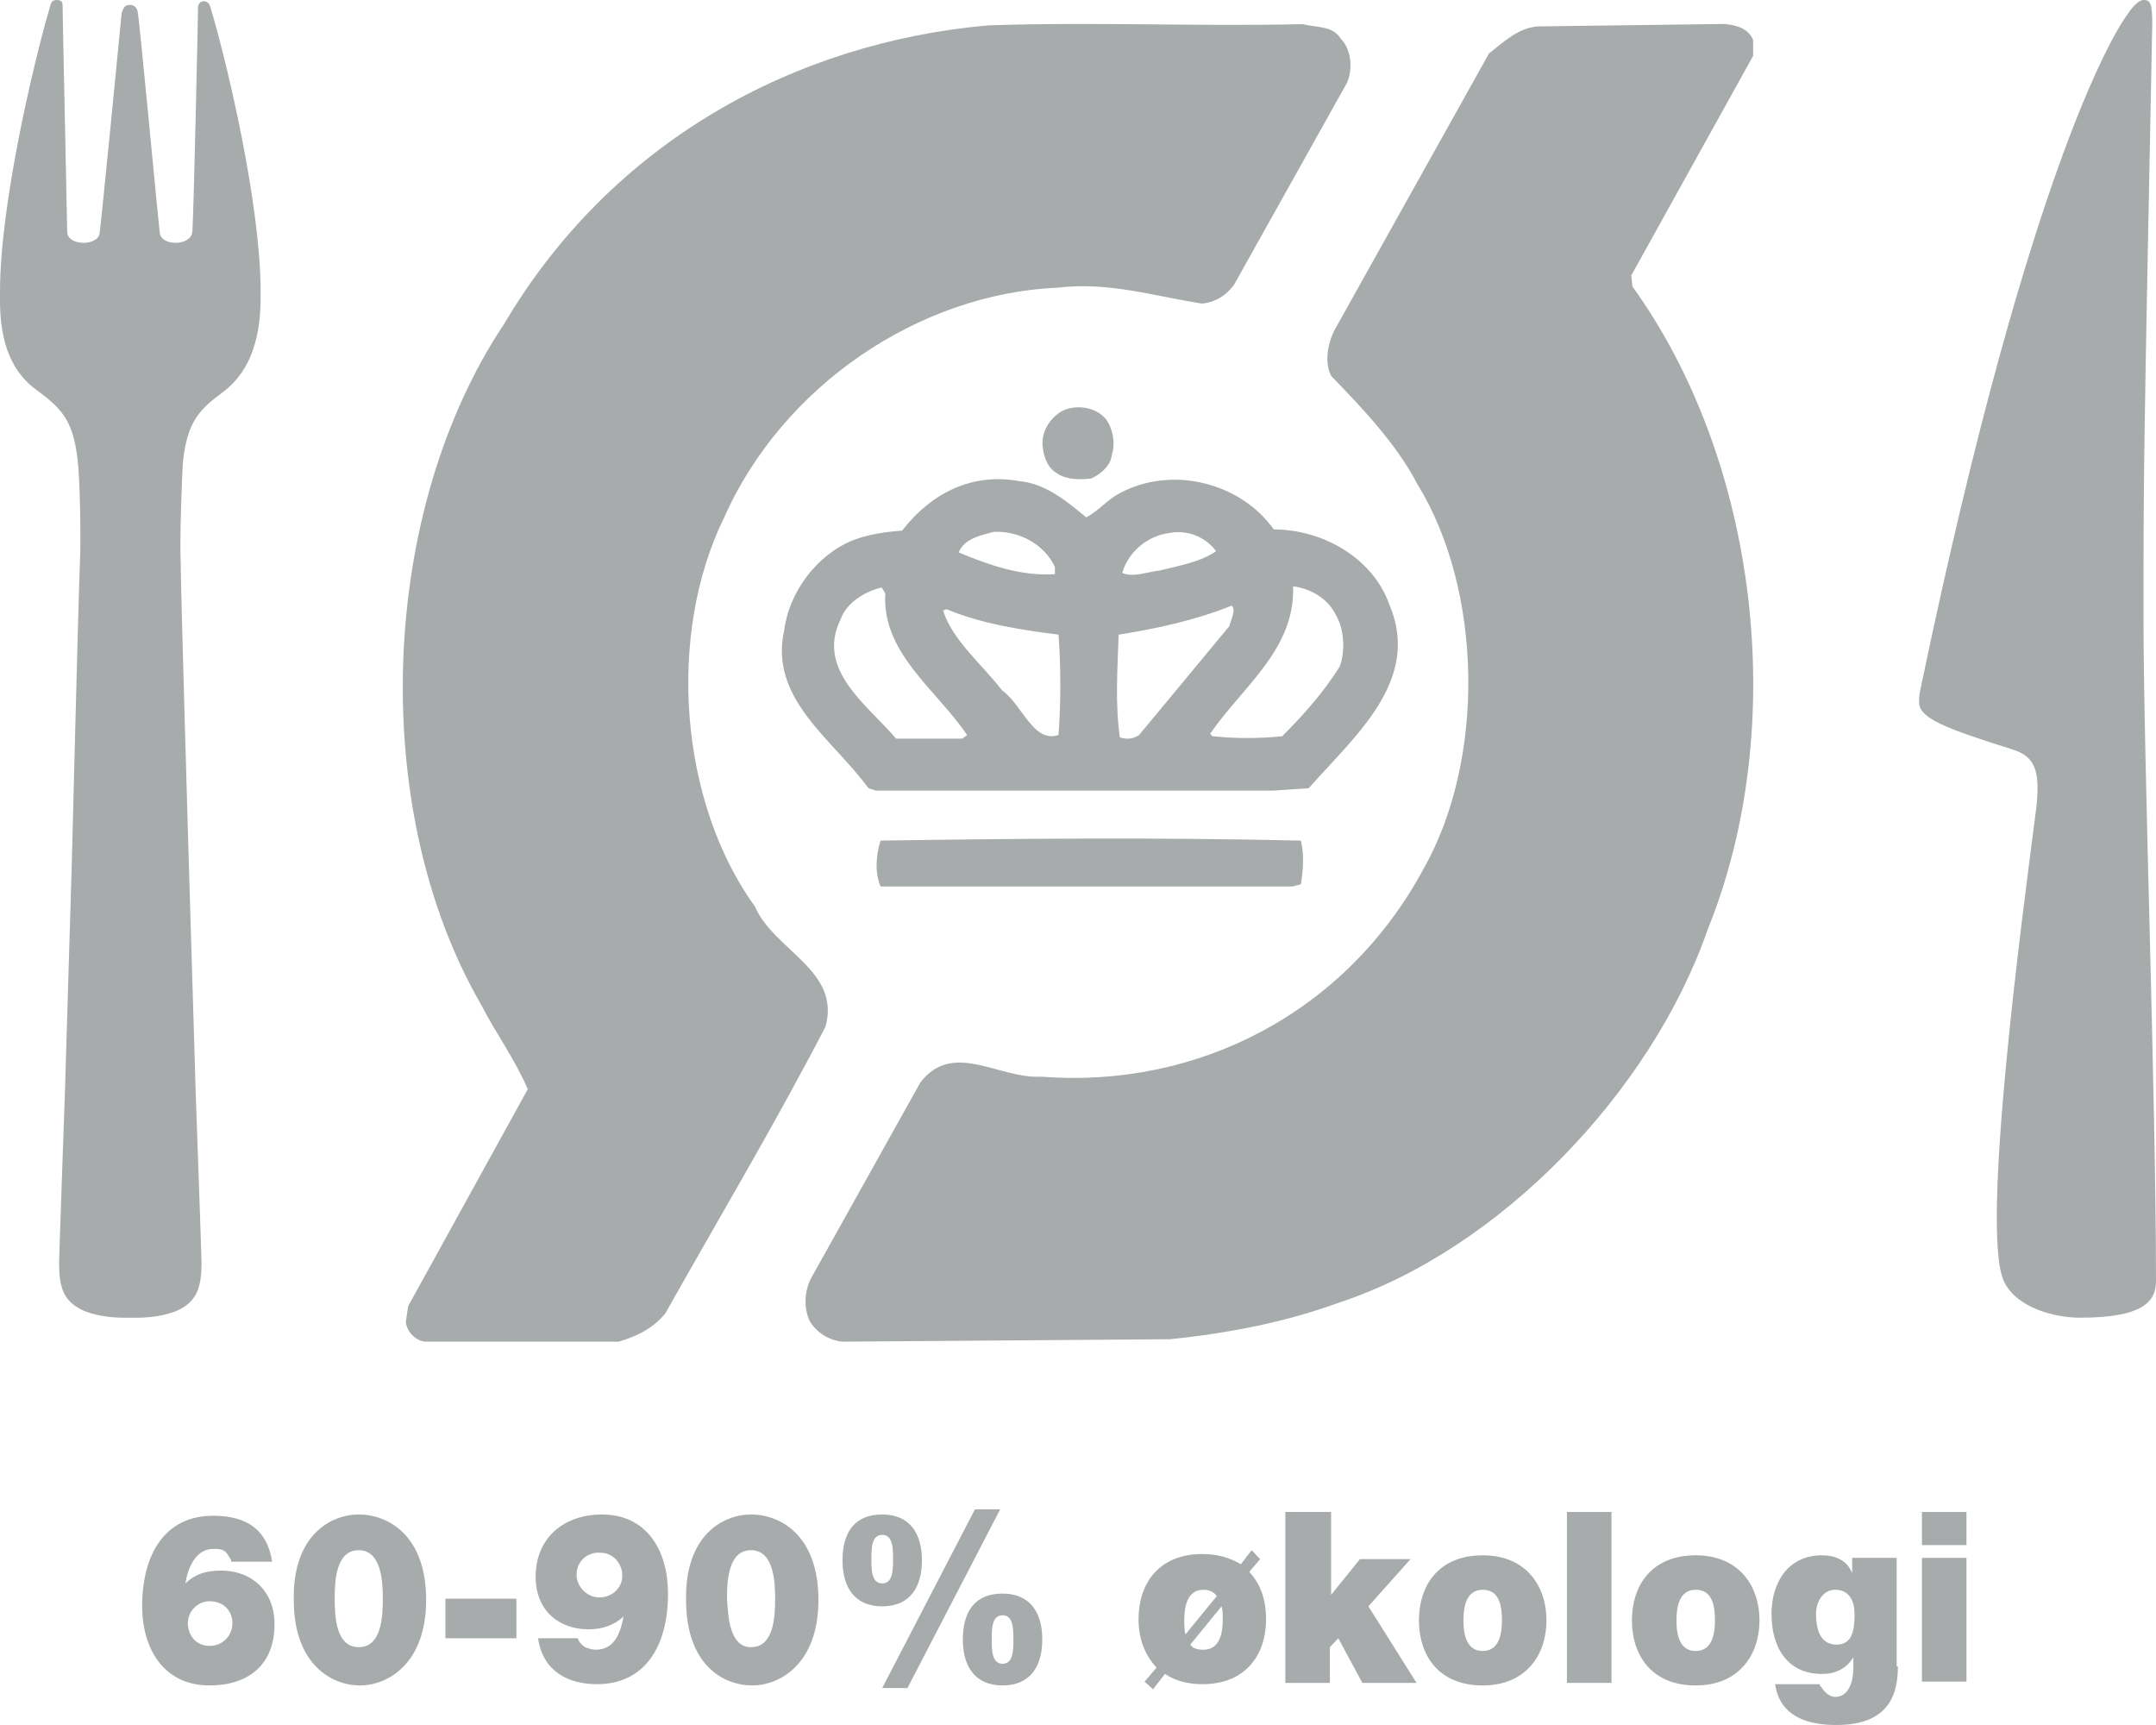
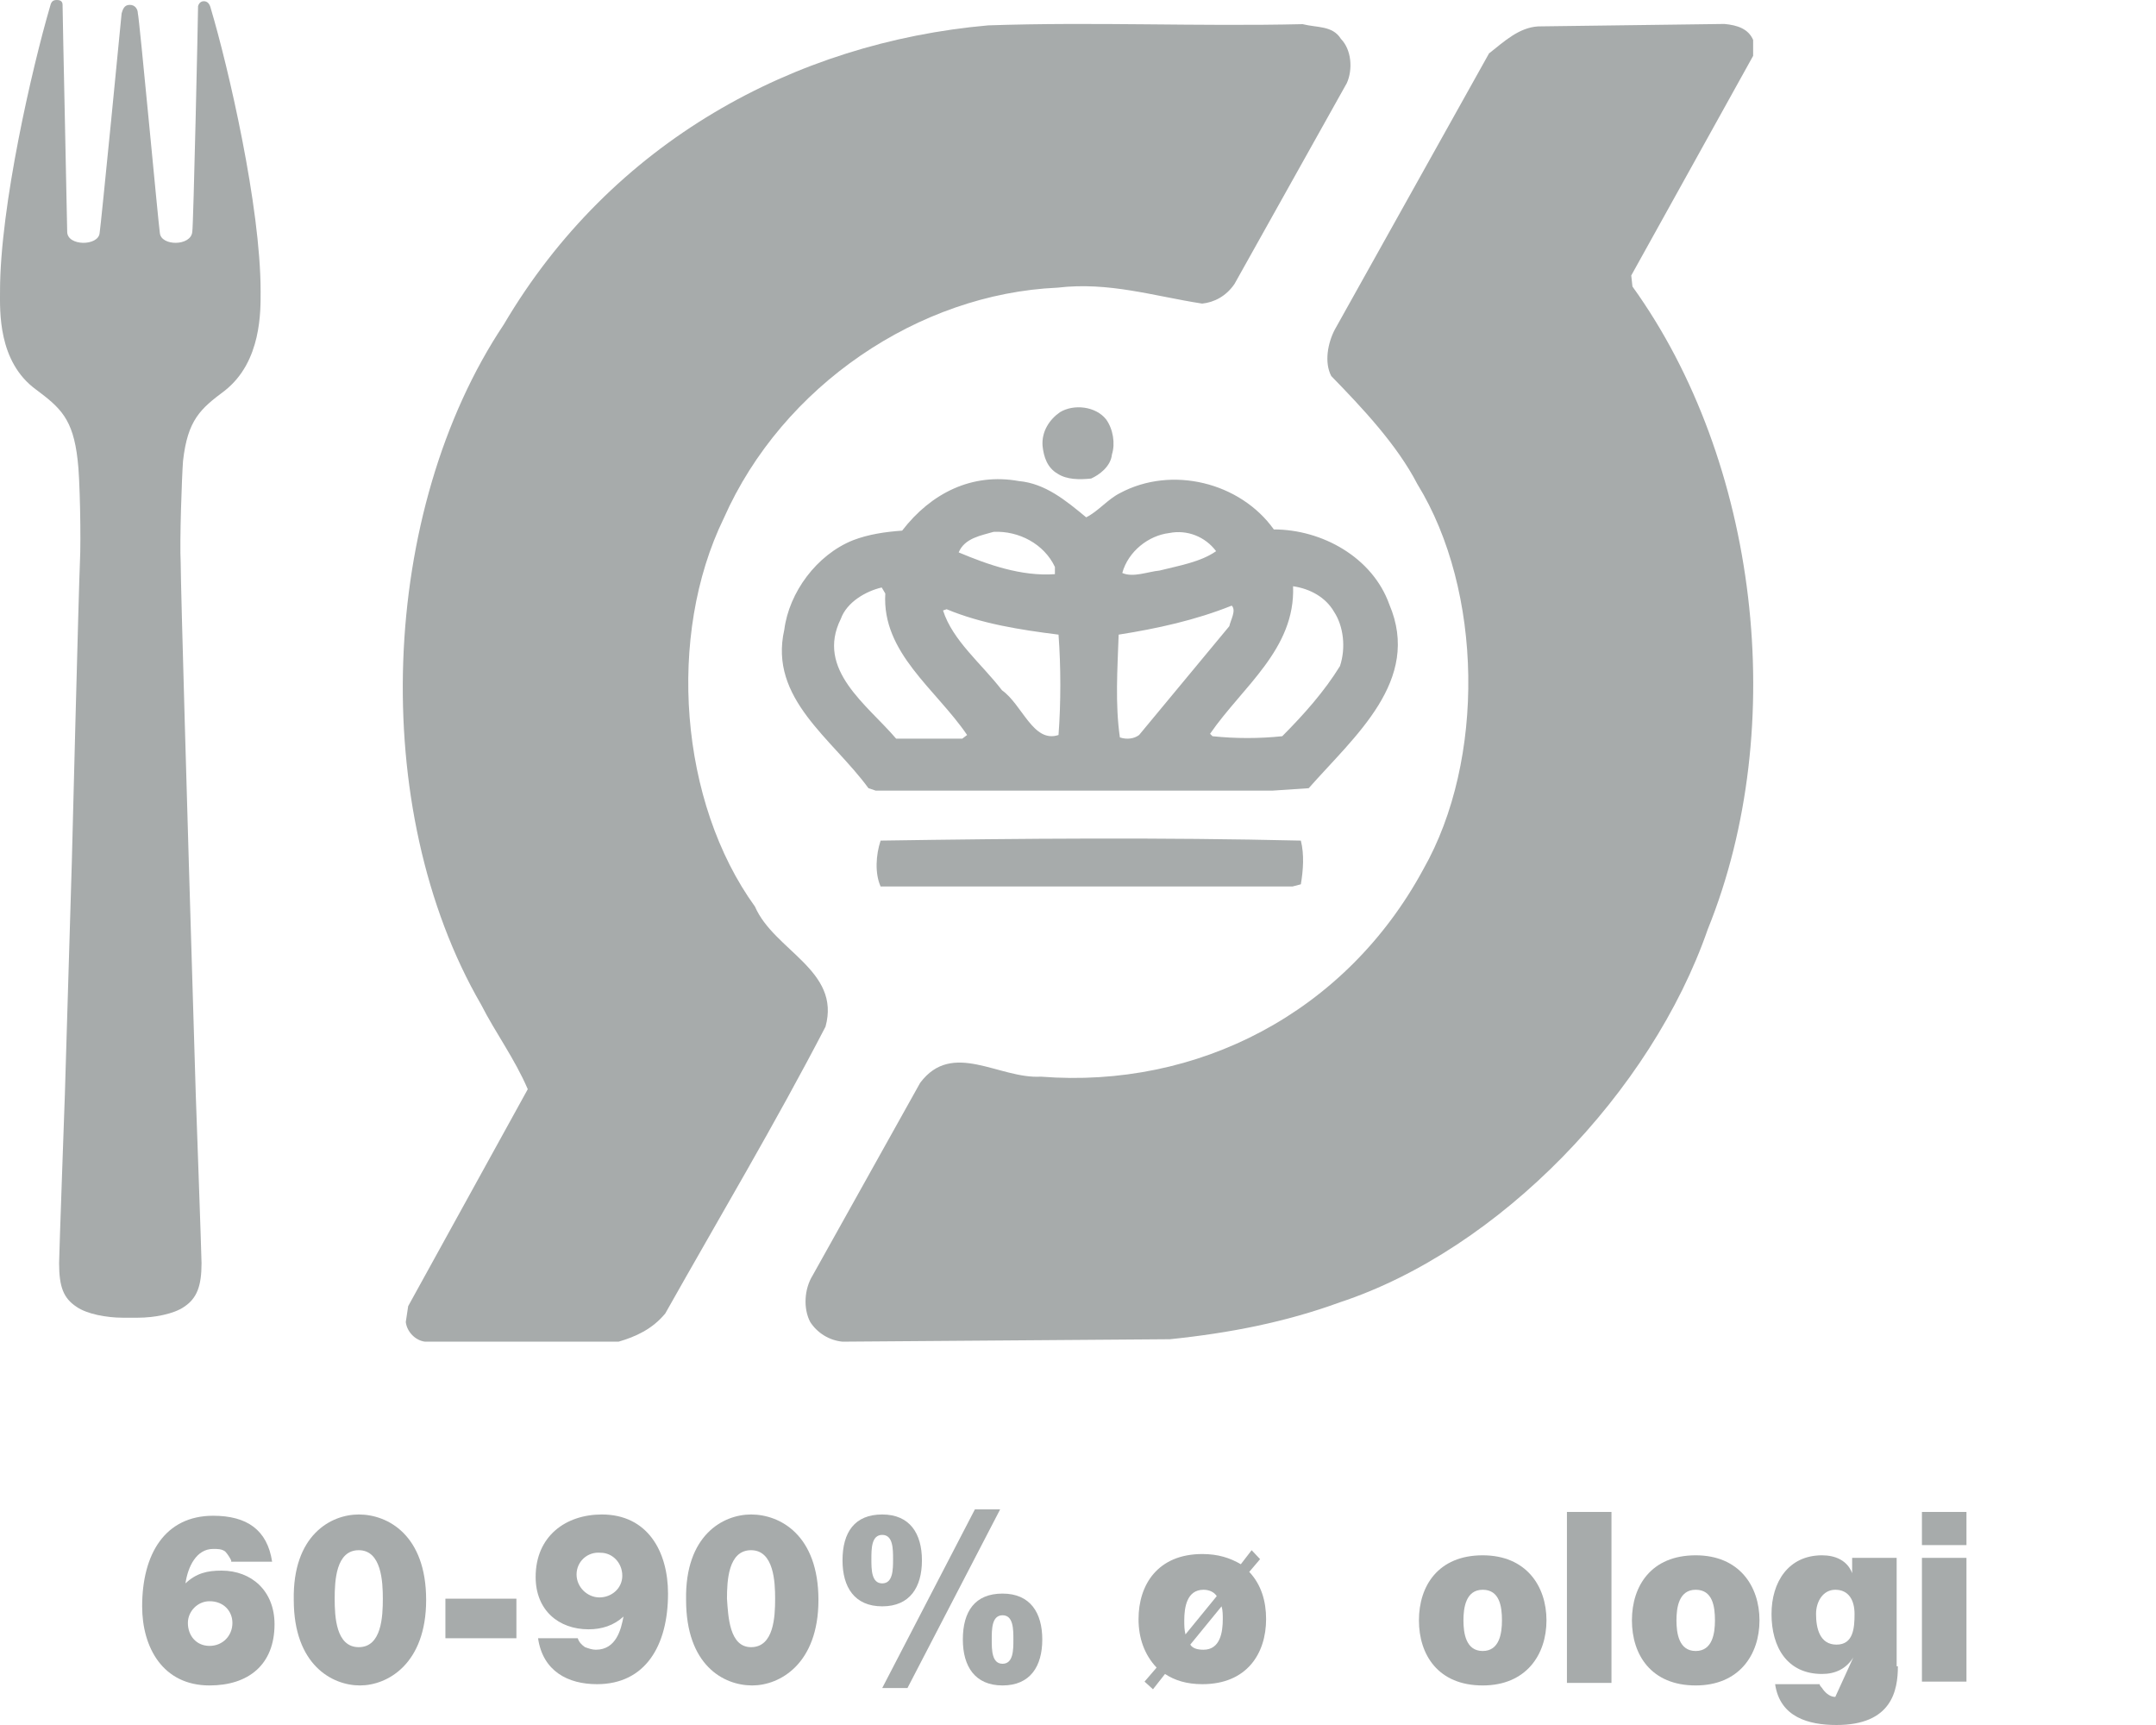
<svg xmlns="http://www.w3.org/2000/svg" width="90px" height="72px" viewBox="0 0 90 72" version="1.1">
  <title>oeko-logo-soelv (1) (1)</title>
  <g id="Page-1" stroke="none" stroke-width="1" fill="none" fill-rule="evenodd">
    <g id="oeko-logo-soelv-(1)-(1)" fill="#A7ABAB" fill-rule="nonzero">
      <g id="Group" transform="translate(5.934, 63)">
        <path d="M3.717,2.13 C3.667,2.024 3.567,1.864 3.466,1.757 C3.315,1.651 3.165,1.651 2.964,1.651 C2.261,1.651 1.909,2.396 1.808,3.089 C2.261,2.663 2.713,2.556 3.315,2.556 C4.571,2.556 5.526,3.408 5.526,4.793 C5.526,6.497 4.421,7.349 2.813,7.349 C0.854,7.349 0,5.751 0,4.047 C0,1.864 0.954,0.266 2.964,0.266 C4.37,0.266 5.224,0.852 5.425,2.183 L3.717,2.183 L3.717,2.13 Z M1.909,4.74 C1.909,5.272 2.261,5.698 2.813,5.698 C3.366,5.698 3.768,5.272 3.768,4.74 C3.768,4.26 3.416,3.834 2.813,3.834 C2.311,3.834 1.909,4.26 1.909,4.74 Z" id="Shape" />
        <path d="M9.042,0.213 C10.248,0.213 11.855,1.065 11.855,3.781 C11.855,6.444 10.248,7.349 9.092,7.349 C7.937,7.349 6.329,6.497 6.329,3.781 C6.279,1.065 7.887,0.213 9.042,0.213 Z M9.042,5.751 C9.996,5.751 10.047,4.473 10.047,3.728 C10.047,3.036 9.996,1.704 9.042,1.704 C8.088,1.704 8.037,2.982 8.037,3.728 C8.037,4.473 8.088,5.751 9.042,5.751 Z" id="Shape" />
        <polygon id="Path" points="12.659 3.728 15.623 3.728 15.623 5.379 12.659 5.379" />
        <path d="M18.184,5.379 C18.235,5.538 18.335,5.645 18.486,5.751 C18.637,5.805 18.787,5.858 18.938,5.858 C19.792,5.858 19.993,5.006 20.093,4.473 L20.093,4.473 C19.691,4.846 19.189,5.006 18.637,5.006 C17.381,5.006 16.426,4.207 16.426,2.822 C16.426,1.118 17.682,0.213 19.189,0.213 C21.098,0.213 21.952,1.757 21.952,3.515 C21.952,5.698 20.998,7.296 18.988,7.296 C17.783,7.296 16.728,6.763 16.527,5.379 L18.184,5.379 L18.184,5.379 Z M18.134,2.716 C18.134,3.249 18.586,3.675 19.089,3.675 C19.591,3.675 20.043,3.302 20.043,2.769 C20.043,2.237 19.641,1.811 19.139,1.811 C18.586,1.757 18.134,2.183 18.134,2.716 Z" id="Shape" />
        <path d="M25.418,0.213 C26.624,0.213 28.231,1.065 28.231,3.781 C28.231,6.444 26.624,7.349 25.468,7.349 C24.263,7.349 22.706,6.497 22.706,3.781 C22.655,1.065 24.263,0.213 25.418,0.213 Z M25.418,5.751 C26.373,5.751 26.423,4.473 26.423,3.728 C26.423,3.036 26.373,1.704 25.418,1.704 C24.464,1.704 24.413,2.982 24.413,3.728 C24.464,4.473 24.514,5.751 25.418,5.751 Z" id="Shape" />
        <path d="M30.894,0.213 C32.049,0.213 32.551,1.012 32.551,2.13 C32.551,3.249 32.049,4.047 30.894,4.047 C29.738,4.047 29.236,3.249 29.236,2.13 C29.236,0.959 29.738,0.213 30.894,0.213 Z M30.894,3.089 C31.346,3.089 31.346,2.503 31.346,2.077 C31.346,1.651 31.346,1.065 30.894,1.065 C30.441,1.065 30.441,1.651 30.441,2.077 C30.441,2.503 30.441,3.089 30.894,3.089 Z M34.762,0 L35.816,0 L31.948,7.456 L30.894,7.456 L34.762,0 Z M35.917,3.515 C37.072,3.515 37.575,4.314 37.575,5.432 C37.575,6.55 37.072,7.349 35.917,7.349 C34.762,7.349 34.259,6.55 34.259,5.432 C34.259,4.26 34.762,3.515 35.917,3.515 Z M35.917,6.444 C36.369,6.444 36.369,5.858 36.369,5.432 C36.369,5.006 36.369,4.42 35.917,4.42 C35.465,4.42 35.465,5.006 35.465,5.432 C35.465,5.858 35.465,6.444 35.917,6.444 Z" id="Shape" />
        <path d="M46.667,2.077 L46.215,2.609 C46.717,3.142 46.918,3.834 46.918,4.58 C46.918,6.018 46.114,7.296 44.256,7.296 C43.603,7.296 43.1,7.136 42.698,6.87 L42.196,7.509 L41.844,7.189 L42.347,6.604 C41.844,6.071 41.593,5.379 41.593,4.58 C41.593,3.142 42.397,1.864 44.256,1.864 C44.909,1.864 45.411,2.024 45.863,2.29 L46.315,1.704 L46.667,2.077 Z M44.858,3.621 C44.758,3.462 44.557,3.355 44.306,3.355 C43.603,3.355 43.502,4.101 43.502,4.633 C43.502,4.846 43.502,5.006 43.552,5.219 L44.858,3.621 Z M43.753,5.645 C43.854,5.805 44.055,5.858 44.306,5.858 C45.009,5.858 45.11,5.112 45.11,4.58 C45.11,4.42 45.11,4.207 45.059,4.047 L43.753,5.645 Z" id="Shape" />
-         <polygon id="Path" points="47.772 0.107 49.631 0.107 49.631 3.568 50.836 2.077 52.946 2.077 51.188 4.047 53.197 7.243 50.937 7.243 49.932 5.379 49.58 5.751 49.58 7.243 47.722 7.243 47.722 0.107" />
        <path d="M55.96,7.349 C54.101,7.349 53.298,6.071 53.298,4.633 C53.298,3.195 54.101,1.917 55.96,1.917 C57.768,1.917 58.622,3.195 58.622,4.633 C58.622,6.071 57.768,7.349 55.96,7.349 Z M55.96,3.355 C55.257,3.355 55.156,4.101 55.156,4.633 C55.156,5.166 55.257,5.911 55.96,5.911 C56.663,5.911 56.764,5.166 56.764,4.633 C56.764,4.047 56.663,3.355 55.96,3.355 Z" id="Shape" />
        <polygon id="Path" points="59.476 0.107 61.335 0.107 61.335 7.243 59.476 7.243" />
        <path d="M64.851,7.349 C62.993,7.349 62.189,6.071 62.189,4.633 C62.189,3.195 62.993,1.917 64.851,1.917 C66.66,1.917 67.514,3.195 67.514,4.633 C67.514,6.071 66.66,7.349 64.851,7.349 Z M64.851,3.355 C64.148,3.355 64.048,4.101 64.048,4.633 C64.048,5.166 64.148,5.911 64.851,5.911 C65.555,5.911 65.655,5.166 65.655,4.633 C65.655,4.047 65.555,3.355 64.851,3.355 Z" id="Shape" />
-         <path d="M73.291,6.55 C73.291,7.562 73.039,9 70.729,9 C69.573,9 68.368,8.68 68.167,7.296 L70.025,7.296 C70.025,7.349 70.076,7.402 70.126,7.456 C70.226,7.615 70.427,7.828 70.678,7.828 C71.281,7.828 71.432,7.083 71.432,6.657 L71.432,6.178 L71.432,6.178 C71.131,6.657 70.678,6.87 70.126,6.87 C68.669,6.87 68.016,5.751 68.016,4.367 C68.016,3.036 68.719,1.917 70.126,1.917 C70.678,1.917 71.181,2.13 71.382,2.663 L71.382,2.663 L71.382,2.024 L73.24,2.024 L73.24,6.55 L73.291,6.55 Z M70.729,5.645 C71.432,5.645 71.482,4.953 71.482,4.367 C71.482,3.781 71.231,3.355 70.678,3.355 C70.176,3.355 69.875,3.834 69.875,4.367 C69.875,4.953 70.025,5.645 70.729,5.645 Z" id="Shape" />
+         <path d="M73.291,6.55 C73.291,7.562 73.039,9 70.729,9 C69.573,9 68.368,8.68 68.167,7.296 L70.025,7.296 C70.025,7.349 70.076,7.402 70.126,7.456 C70.226,7.615 70.427,7.828 70.678,7.828 L71.432,6.178 L71.432,6.178 C71.131,6.657 70.678,6.87 70.126,6.87 C68.669,6.87 68.016,5.751 68.016,4.367 C68.016,3.036 68.719,1.917 70.126,1.917 C70.678,1.917 71.181,2.13 71.382,2.663 L71.382,2.663 L71.382,2.024 L73.24,2.024 L73.24,6.55 L73.291,6.55 Z M70.729,5.645 C71.432,5.645 71.482,4.953 71.482,4.367 C71.482,3.781 71.231,3.355 70.678,3.355 C70.176,3.355 69.875,3.834 69.875,4.367 C69.875,4.953 70.025,5.645 70.729,5.645 Z" id="Shape" />
        <path d="M76.154,1.491 L74.295,1.491 L74.295,0.107 L76.154,0.107 L76.154,1.491 Z M74.295,2.024 L76.154,2.024 L76.154,7.189 L74.295,7.189 L74.295,2.024 Z" id="Shape" />
      </g>
      <path d="M73.183,1.666 L73.183,2.331 L68.095,11.498 L68.145,11.959 C73.383,19.231 74.729,30.292 71.287,38.793 C68.943,45.553 62.607,52.159 55.922,54.361 C53.678,55.181 51.333,55.642 48.839,55.898 L35.17,56 C34.621,55.949 34.122,55.642 33.823,55.181 C33.524,54.617 33.573,53.798 33.923,53.235 L38.412,45.195 C39.759,43.402 41.705,45.041 43.451,44.939 C49.986,45.451 56.172,42.276 59.414,36.284 C62.009,31.726 61.909,24.659 59.165,20.204 C58.317,18.565 56.87,17.029 55.573,15.697 C55.274,15.134 55.424,14.315 55.723,13.751 L62.158,2.229 C62.807,1.717 63.405,1.154 64.204,1.102 L71.986,1 C72.534,1.051 72.983,1.205 73.183,1.666 L73.183,1.666 Z" id="Path" />
      <path d="M55.975,1.622 C56.424,2.083 56.474,2.901 56.224,3.464 L51.532,11.853 C51.183,12.365 50.683,12.62 50.184,12.672 C48.187,12.365 46.291,11.751 44.144,12.007 C38.354,12.262 32.663,16.099 30.217,21.624 C27.821,26.535 28.37,33.492 31.515,37.84 C32.314,39.682 35.109,40.5 34.46,42.853 C32.364,46.894 30.017,50.833 27.771,54.823 C27.222,55.488 26.523,55.795 25.824,56 L17.738,56 C17.338,55.949 16.989,55.591 16.939,55.182 L17.039,54.517 L22.031,45.462 C21.482,44.183 20.683,43.109 20.084,41.932 C15.342,33.748 15.841,21.317 21.032,13.541 C25.525,5.919 33.162,1.776 41.249,1.059 C45.692,0.906 49.984,1.111 54.377,1.008 C54.976,1.162 55.625,1.059 55.975,1.622 L55.975,1.622 Z" id="Path" />
      <path d="M46.176,17.508 C46.465,17.91 46.562,18.514 46.417,18.967 C46.369,19.47 45.886,19.823 45.548,19.974 C45.066,20.024 44.535,20.024 44.149,19.772 C43.714,19.521 43.569,19.068 43.521,18.615 C43.473,18.011 43.811,17.508 44.245,17.206 C44.824,16.853 45.741,16.954 46.176,17.508 L46.176,17.508 Z" id="Path" />
      <path d="M53.175,22.098 C55.183,22.098 57.292,23.259 57.995,25.227 C59.351,28.407 56.539,30.729 54.631,32.899 L53.124,33 L36.555,33 L36.253,32.899 C34.747,30.83 32.086,29.164 32.739,26.287 C32.939,24.722 34.094,23.158 35.601,22.552 C36.253,22.3 36.956,22.199 37.659,22.148 C38.864,20.584 40.572,19.726 42.53,20.079 C43.634,20.18 44.488,20.886 45.342,21.593 C45.844,21.341 46.245,20.836 46.748,20.584 C48.907,19.423 51.769,20.129 53.175,22.098 L53.175,22.098 Z M48.806,22.249 C47.953,22.35 47.099,23.006 46.848,23.915 C47.3,24.117 47.902,23.864 48.405,23.814 C49.208,23.612 50.112,23.461 50.765,23.006 C50.313,22.401 49.559,22.098 48.806,22.249 L48.806,22.249 Z M41.475,22.199 C40.973,22.35 40.27,22.451 40.019,23.057 C41.224,23.562 42.63,24.066 44.036,23.965 L44.036,23.663 C43.584,22.704 42.53,22.148 41.475,22.199 L41.475,22.199 Z M53.978,24.47 C54.078,27.095 51.869,28.659 50.513,30.628 L50.614,30.729 C51.568,30.83 52.572,30.83 53.526,30.729 C54.43,29.82 55.284,28.861 55.936,27.801 C56.187,27.044 56.087,26.136 55.685,25.53 C55.334,24.924 54.681,24.571 53.978,24.47 L53.978,24.47 Z M36.806,24.521 C36.153,24.672 35.35,25.126 35.098,25.833 C34.044,27.953 36.203,29.416 37.408,30.83 L40.17,30.83 L40.371,30.678 C39.065,28.76 36.806,27.246 36.956,24.773 L36.806,24.521 L36.806,24.521 Z M51.417,25.278 C49.911,25.883 48.304,26.237 46.697,26.489 C46.647,27.953 46.547,29.366 46.748,30.779 C47.049,30.88 47.35,30.83 47.551,30.678 L51.317,26.136 C51.367,25.883 51.618,25.48 51.417,25.278 L51.417,25.278 Z M39.517,25.429 L39.366,25.48 C39.768,26.741 40.973,27.7 41.827,28.811 C42.68,29.416 43.132,31.032 44.187,30.678 C44.287,29.366 44.287,27.801 44.187,26.489 C42.58,26.287 40.973,26.035 39.517,25.429 L39.517,25.429 Z" id="Shape" />
      <path d="M54.303,35.086 C54.45,35.679 54.401,36.317 54.303,36.909 L53.959,37 L36.76,37 C36.514,36.453 36.563,35.679 36.76,35.086 C42.706,34.995 48.504,34.95 54.303,35.086 L54.303,35.086 Z" id="Path" />
      <path d="M10.879,12.155 C10.879,8.61 9.525,2.785 8.8,0.355 C8.752,0.152 8.655,0.051 8.51,0.051 C8.413,0.051 8.317,0.101 8.268,0.253 C8.268,0.658 8.075,9.42 8.027,9.673 C7.978,10.281 6.721,10.281 6.673,9.724 C6.625,9.471 5.803,0.608 5.754,0.557 L5.754,0.557 C5.754,0.405 5.658,0.203 5.416,0.203 C5.174,0.203 5.126,0.405 5.077,0.557 L5.077,0.557 C5.077,0.608 4.207,9.471 4.159,9.724 C4.111,10.281 2.805,10.281 2.805,9.673 C2.805,9.42 2.612,0.608 2.612,0.203 C2.612,0.051 2.515,0 2.37,0 C2.177,0 2.128,0.101 2.08,0.304 C1.355,2.785 0.001,8.61 0.001,12.155 C0.001,12.965 -0.096,15.092 1.5,16.257 C2.515,17.017 3.047,17.472 3.24,19.194 C3.337,19.903 3.385,22.537 3.337,23.448 C3.289,24.461 2.999,35.958 2.999,35.958 L2.708,45.681 C2.708,45.681 2.467,52.417 2.467,52.721 C2.467,53.734 2.66,54.19 3.192,54.544 C3.627,54.848 4.449,55 5.126,55 L5.754,55 C6.431,55 7.253,54.848 7.688,54.544 C8.22,54.19 8.413,53.683 8.413,52.721 C8.413,52.417 8.172,45.681 8.172,45.681 L7.882,36.008 C7.882,36.008 7.543,24.512 7.543,23.499 C7.495,22.587 7.591,19.903 7.64,19.245 C7.833,17.523 8.365,17.067 9.38,16.308 C10.927,15.092 10.879,12.965 10.879,12.155 L10.879,12.155 L10.879,12.155 Z" id="Path" />
-       <path d="M89.479,25.799 C89.479,31.741 90,45.859 90,53.476 C90,54.34 89.427,55 86.825,55 C85.784,55 84.17,54.594 83.65,53.476 C82.66,51.343 84.43,38.139 85.003,33.721 C85.159,32.248 85.003,31.588 84.014,31.283 C81.099,30.369 80.11,29.963 80.11,29.303 C80.11,29.151 80.11,28.998 80.162,28.795 C84.847,6.297 88.49,1.016 88.803,0.609 C89.063,0.203 89.323,0 89.479,0 C89.74,0 89.844,0.102 89.844,0.965 C89.479,19.501 89.479,19.501 89.479,25.799 L89.479,25.799 L89.479,25.799 Z" id="Path" />
    </g>
  </g>
</svg>